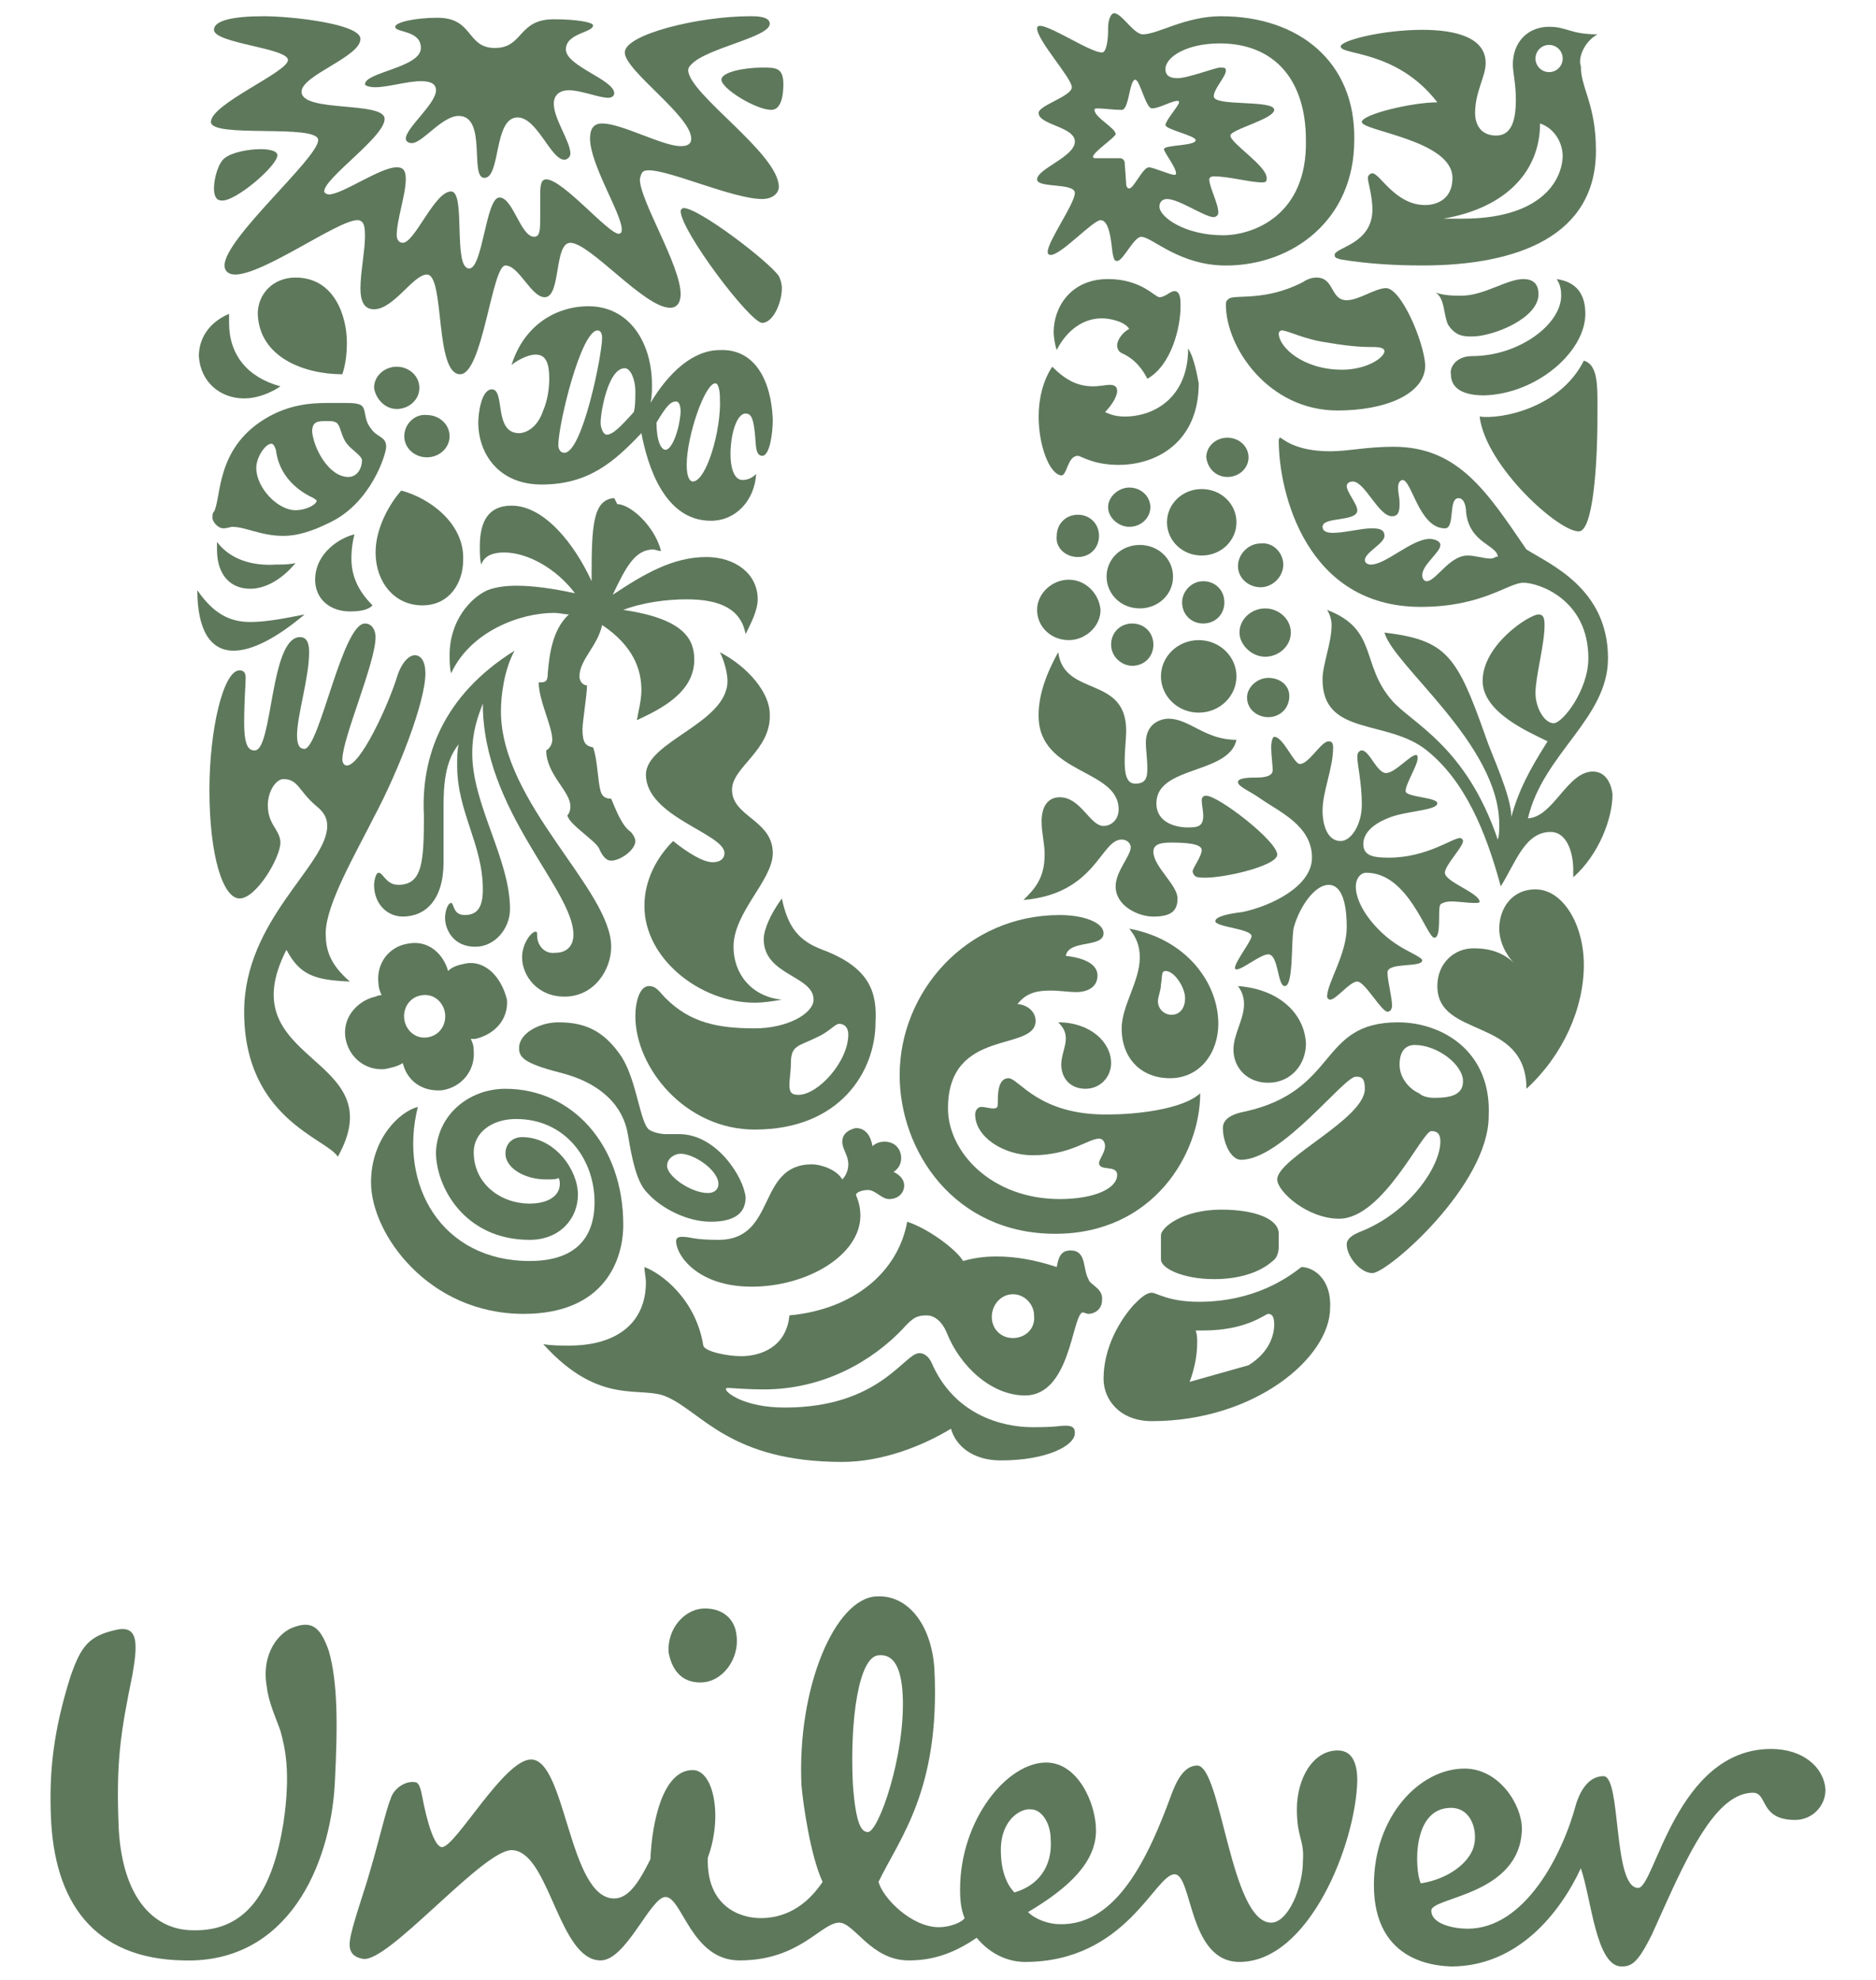
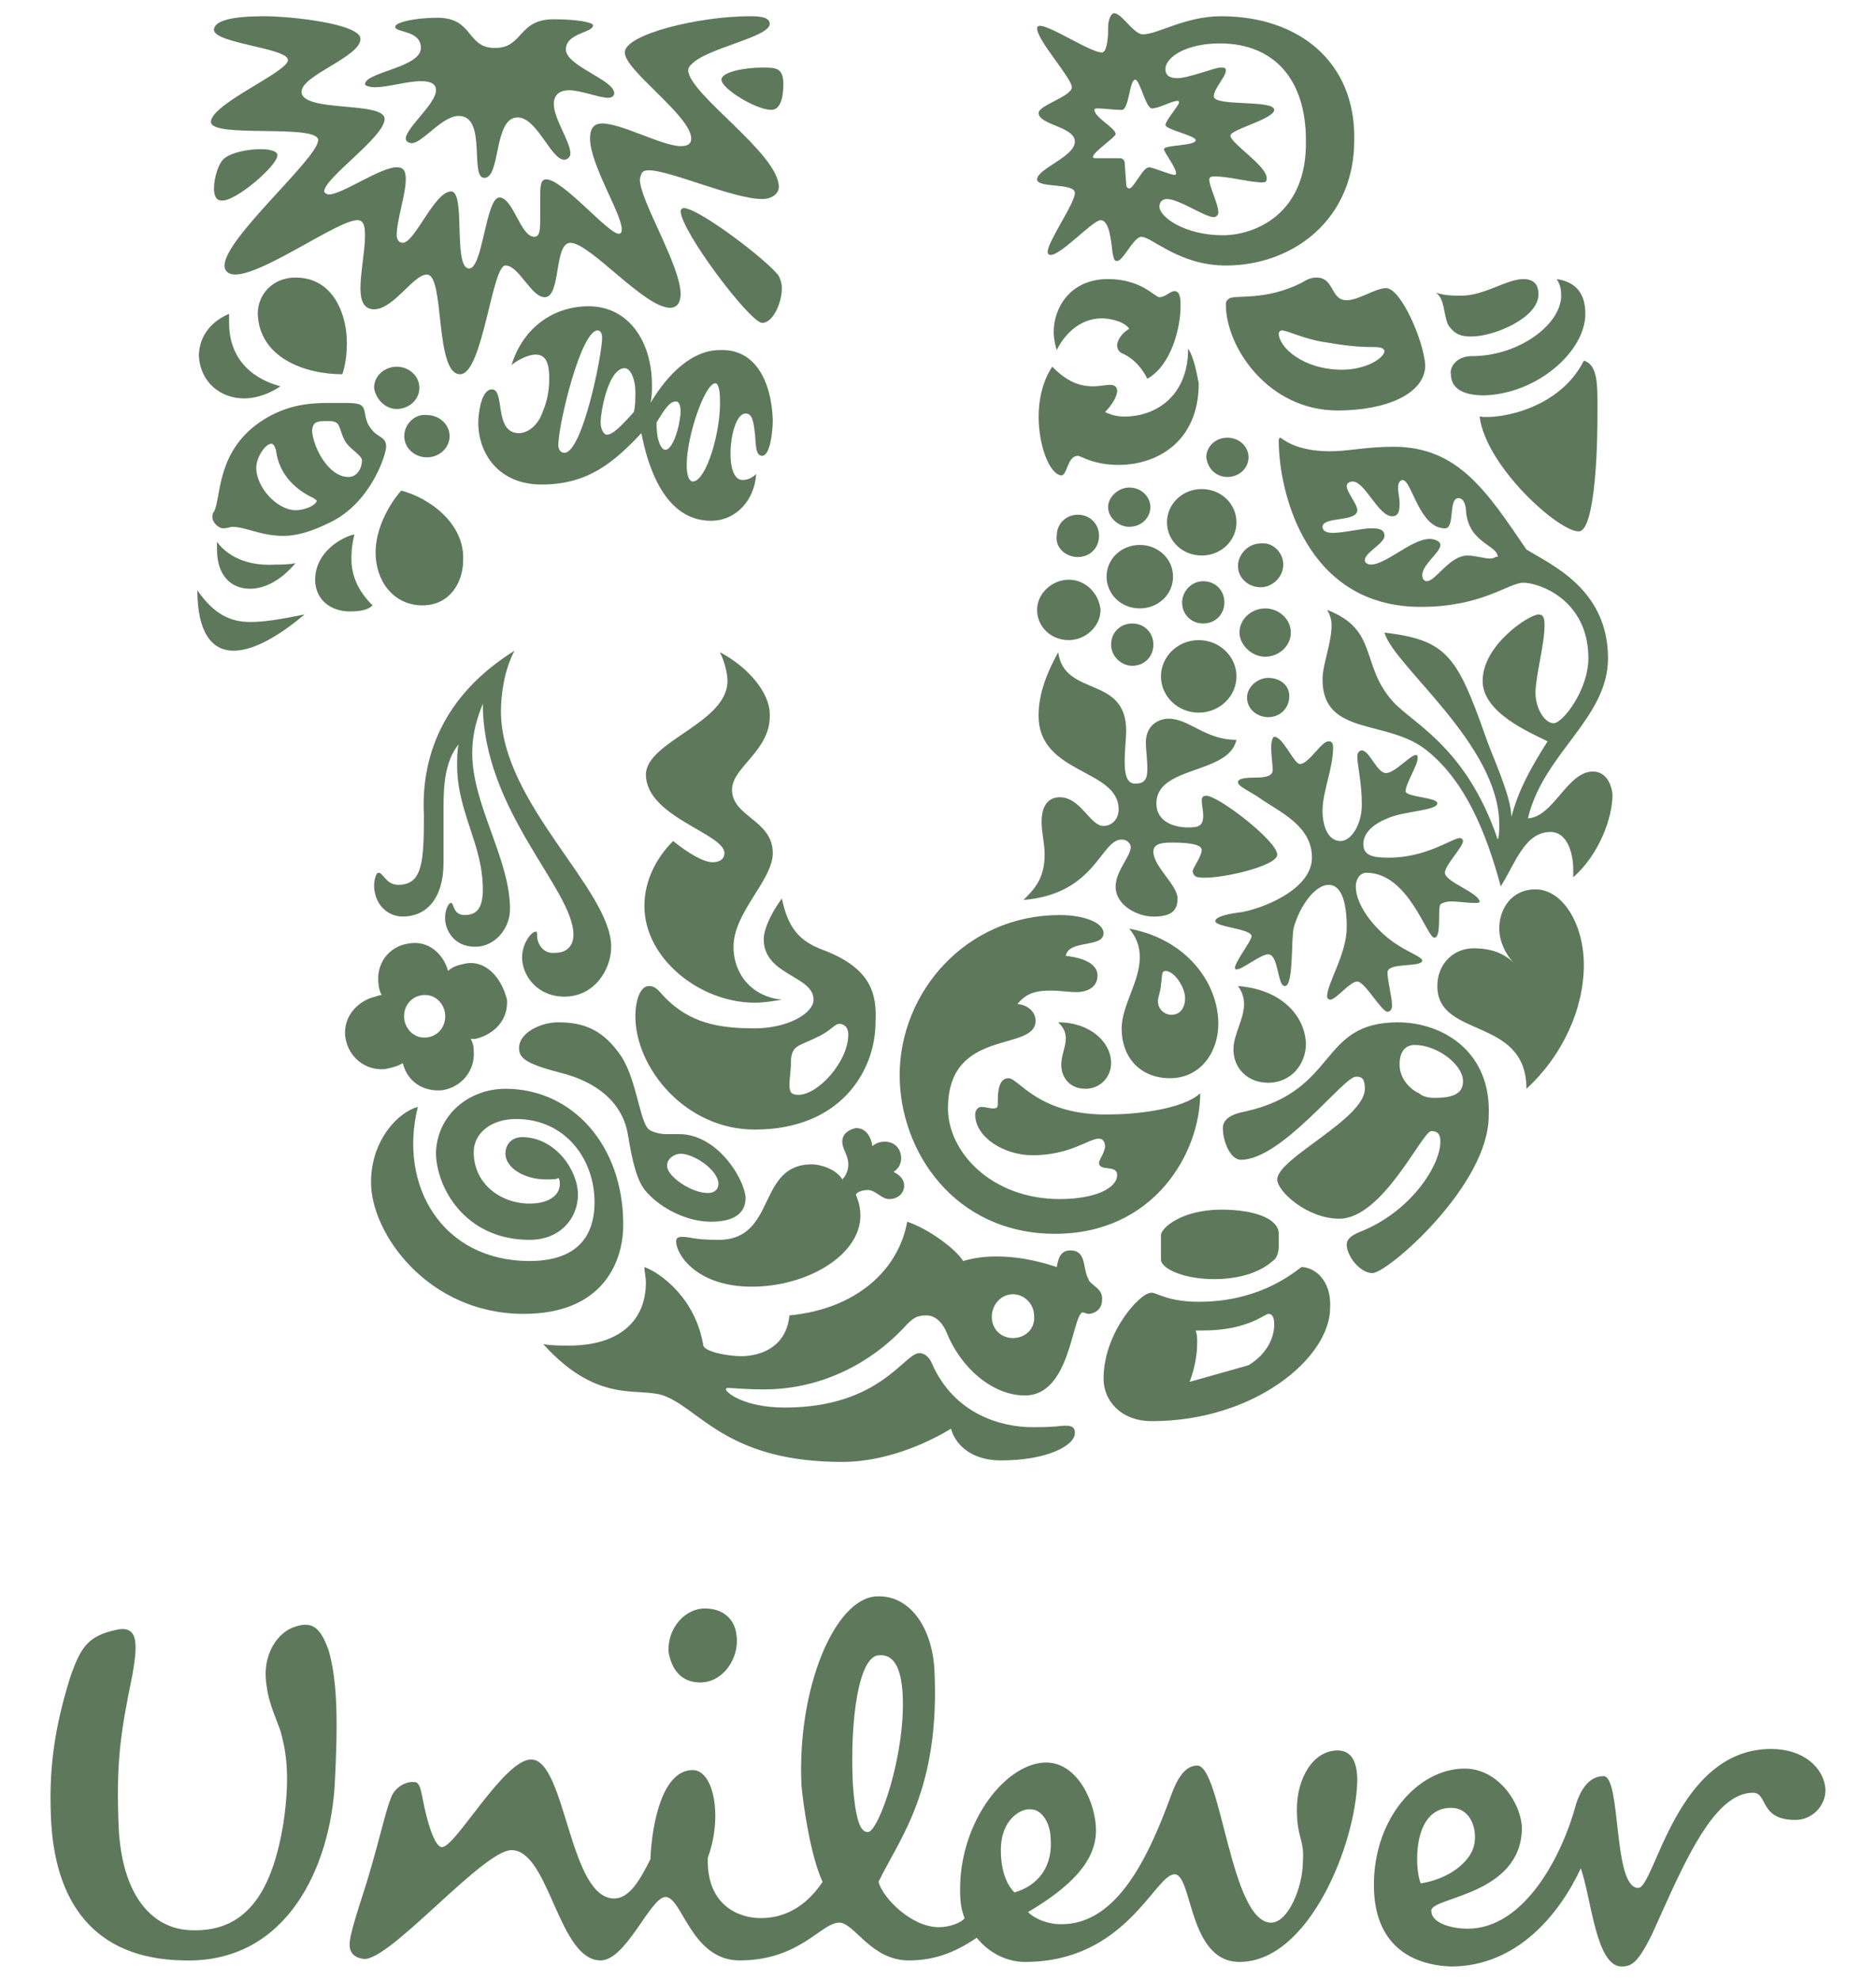
<svg xmlns="http://www.w3.org/2000/svg" id="Layer_1" data-name="Layer 1" width="142.176" height="150" viewBox="0 0 142.176 150">
  <g id="logo-sketch">
    <g id="text">
      <g id="Mask">
        <path id="path-1" d="M134.227,132.517c2.404,0,4.006,1.374,4.121,3.09,0,1.259-1.03,2.289-2.289,2.289-2.747,0-2.06-2.06-3.205-2.06-2.564,0-4.577,3.941-6.496,8.16l-.295.65-.44.979-.438.971c-1.03,2.06-1.488,2.404-2.289,2.404-1.946,0-2.289-5.151-3.09-7.44-1.602,3.434-4.807,7.44-9.844,7.44-2.976-.114-5.838-1.602-5.838-6.181,0-5.151,3.434-8.814,6.868-8.814,2.633,0,4.35,2.747,4.35,4.578-.114,5.036-6.868,5.151-6.868,6.181s1.717,1.374,2.747,1.374c4.35,0,7.211-5.609,8.241-9.5.229-.687.801-2.06,2.06-2.06,1.374,0,.687,8.47,2.633,8.47,1.259,0,2.862-10.531,10.073-10.531ZM66.465,120.957c2.289-.114,4.121,2.06,4.35,5.494.458,9.157-2.633,12.82-4.235,16.139.343,1.259,2.518,3.434,4.578,3.434.801,0,1.717-.343,1.946-.687-.229-.572-.343-1.145-.343-2.175,0-5.265,3.548-9.615,6.524-9.615,2.404,0,3.777,3.09,3.777,5.151,0,2.404-2.06,4.35-5.151,6.181.572.572,1.602.916,2.404.916,4.35.114,6.753-5.151,8.47-9.844.343-.916.916-2.175,1.946-2.175,1.831,0,2.518,11.904,5.609,11.904,1.259,0,2.404-2.633,2.404-4.693.114-1.602-.458-1.717-.458-3.892,0-2.404,1.259-4.464,3.09-4.464,1.145,0,1.488,1.03,1.488,2.289-.114,4.807-3.663,13.735-8.928,13.735-3.892,0-3.548-6.639-4.922-6.639-1.488,0-3.663,6.639-11.332,6.639-1.259,0-2.633-.572-3.663-1.831-1.831,1.259-3.434,1.717-5.151,1.717-2.862,0-4.121-2.862-5.265-2.862-1.374,0-2.976,2.862-7.555,2.862-3.663,0-4.35-4.807-5.609-4.807-1.145,0-2.976,4.807-4.922,4.807-1.564,0-2.527-1.988-3.437-4.025l-.271-.611c-.86-1.925-1.718-3.72-3.045-3.72-1.04,0-3.205,1.938-5.396,3.934l-.597.545c-2.185,1.992-4.293,3.872-5.224,3.762-.801-.114-1.145-.572-1.03-1.374.114-1.03,1.145-3.892,1.488-5.151.687-2.289,1.259-4.807,1.602-5.609.229-.801,1.145-1.374,1.831-1.259.343,0,.458.572.572,1.145.343,1.831.916,3.777,1.488,3.777,1.03,0,4.693-6.639,6.753-6.639,2.633,0,2.862,10.531,6.295,10.531,1.145,0,1.946-1.374,2.747-2.976.114-2.747.916-6.753,3.205-6.753,1.602,0,2.289,3.548,1.145,6.639-.114,3.663,2.404,4.578,4.006,4.578,1.145,0,3.09-.343,4.693-2.747-.916-1.946-1.488-5.952-1.602-7.326-.343-7.326,2.518-14.193,5.723-14.308ZM22.397,123.246c1.374-.458,1.946.229,2.518,1.831.687,2.404.687,5.609.458,10.073-.343,6.181-3.548,13.621-11.446,13.392-6.868-.114-9.844-4.464-10.073-10.988-.114-3.09.114-6.181,1.488-10.531.801-2.289,1.374-3.09,3.548-3.548,1.717-.343,1.488,1.374,1.145,3.434-.916,4.464-1.259,6.639-1.03,11.79.343,5.38,2.862,7.555,5.609,7.555,4.235.114,6.067-3.205,6.868-8.127.572-3.892.114-5.723-.229-6.982-.229-.687-.916-2.175-1.03-3.319-.458-2.518.916-4.235,2.175-4.578ZM78.14,137.096c-.687-.114-2.289.687-2.289,3.09,0,1.946.687,2.862,1.03,3.205,2.289-.687,2.862-2.518,2.747-4.006,0-1.259-.687-2.289-1.488-2.289ZM109.961,136.981c-2.976,0-2.747,4.693-2.289,5.723,2.175-.343,3.663-1.602,4.006-2.747s-.114-2.976-1.717-2.976ZM66.719,125.413l-.14.008c-1.488.114-2.175,4.807-1.946,9.729.229,3.205.687,3.663,1.145,3.663.801,0,2.862-5.838,2.633-10.416-.114-2.06-.687-3.09-1.831-2.976l.14-.008ZM53.417,121.872c1.374,0,2.289.801,2.404,2.06.229,1.717-1.03,3.548-2.747,3.548-1.488,0-2.175-1.03-2.404-2.289-.114-1.831,1.259-3.319,2.747-3.319Z" style="fill: #5e785c; fill-rule: evenodd;" />
      </g>
    </g>
    <path id="fish" d="M82.49,96.92c-.458-.801-.114-2.175-1.374-2.175-.801,0-.916.687-1.03,1.259-1.717-.572-3.205-.801-4.578-.801-.916,0-1.717.114-2.518.343-.458-.801-2.518-2.404-4.235-2.976-.687,3.777-4.006,6.639-8.928,7.097-.229,2.404-2.175,3.09-3.663,3.09-1.03,0-2.747-.343-2.862-.801-.572-3.548-3.205-5.494-4.464-5.952,0,.343.114.801.114,1.145,0,2.976-2.06,4.807-5.838,4.807-.572,0-1.374,0-1.946-.114,4.35,4.807,7.44,3.09,9.386,4.006,2.633,1.145,4.807,4.922,13.278,4.922,3.09,0,6.181-1.259,8.241-2.518.343,1.259,1.602,2.404,3.777,2.404,3.548,0,5.609-1.145,5.609-2.06,0-.229,0-.572-.687-.572-.572,0-.572.114-2.518.114-2.289,0-5.952-.916-7.669-4.922-.343-.687-.801-.687-.916-.687-1.145,0-2.976,4.121-10.187,4.121-3.09,0-4.464-1.145-4.464-1.374,0,0,0-.114.114-.114.343,0,1.374.114,2.747.114,4.578,0,8.241-2.175,10.531-4.578.801-.916,1.145-1.03,1.831-1.03.572,0,1.145.458,1.488,1.259,1.03,2.633,3.434,4.807,5.952,4.807,3.434,0,3.548-5.952,4.35-6.295.114,0,.343.114.458.114.458,0,1.03-.343,1.03-1.03.114-.916-.916-1.145-1.03-1.602h0ZM76.767,101.384c-.916,0-1.602-.687-1.602-1.602s.687-1.717,1.602-1.717,1.602.801,1.602,1.602c.114,1.03-.687,1.717-1.602,1.717Z" style="fill: #5e785c; fill-rule: evenodd;" />
    <path id="chilli_pepper" data-name="chilli pepper" d="M64.863,85.473c.801,0,1.145.687,1.259,1.374.229-.229.572-.343.916-.343.801,0,1.259.572,1.259,1.259,0,.458-.229.801-.572,1.03.458.229.801.572.801,1.03,0,.572-.458,1.03-1.145,1.03-.572,0-1.03-.687-1.602-.687-.343,0-.801.114-.916.343.229.572.343,1.03.343,1.602,0,2.976-4.006,5.38-8.241,5.38-4.121,0-5.723-2.404-5.723-3.434,0-.229.114-.343.458-.343.687,0,.801.229,2.747.229,4.464,0,2.862-5.723,7.097-5.723.572,0,1.831.343,2.289,1.145.343-.343.458-.801.458-1.145,0-.687-.458-1.145-.458-1.717s.458-.916,1.03-1.03Z" style="fill: #5e785c; fill-rule: evenodd;" />
    <path id="swirl" d="M38.307,82.497c5.036,0,8.928,4.235,8.928,10.302,0,2.747-1.488,6.753-7.555,6.753-7.211,0-11.561-6.067-11.561-9.958,0-3.319,2.175-5.38,3.548-5.723-1.488,5.952,1.831,11.675,8.47,11.675,3.319,0,4.922-1.602,4.922-4.464,0-3.205-2.175-6.295-5.952-6.295-1.831,0-3.205,1.03-3.205,2.518,0,2.404,2.06,3.892,4.235,3.892,1.374,0,2.289-.572,2.289-1.488,0-.114,0-.343-.114-.458-.114.114-.458.114-.916.114-1.717,0-3.09-.916-3.09-1.946,0-.801.572-1.259,1.259-1.259,2.518,0,4.235,2.518,4.235,4.35s-1.374,3.434-3.663,3.434c-4.922,0-7.097-4.006-7.097-6.639.114-2.862,2.518-4.807,5.265-4.807Z" style="fill: #5e785c; fill-rule: evenodd;" />
    <g id="packaging">
      <path d="M98.629,96.004c-1.03.801-3.548,2.633-7.783,2.633-2.289,0-3.205-.687-3.548-.687-.458,0-.916.458-1.374.916-1.03,1.145-2.289,3.205-2.289,5.609,0,1.602,1.259,3.205,3.663,3.205,7.783,0,13.507-4.807,13.507-8.585.114-2.175-1.259-3.09-2.175-3.09ZM94.623,103.444l-4.464,1.259c.343-.916.572-1.946.572-2.976,0-.343,0-.572-.114-.916h.572c3.319,0,4.693-1.259,4.922-1.259s.458.114.458.801c0,.916-.458,2.175-1.946,3.09h0Z" style="fill: #5e785c; fill-rule: evenodd;" />
      <path d="M91.99,96.92c1.831,0,3.434-.458,4.464-1.374.343-.229.458-.687.458-1.145v-.916c0-1.145-1.831-1.831-4.35-1.831-2.976,0-4.578,1.374-4.578,1.946v1.831c0,.687,1.717,1.488,4.006,1.488h0Z" style="fill: #5e785c; fill-rule: evenodd;" />
    </g>
    <path id="clothes" d="M105.955,77.461c-6.067,0-4.464,5.151-11.561,6.753-1.259.229-1.717.687-1.717,1.259,0,1.03.572,2.404,1.374,2.404,3.09,0,7.783-6.295,8.699-6.295.343,0,.687,0,.687.916,0,2.289-6.639,5.265-6.639,6.868,0,.916,2.289,2.976,4.693,2.976,3.319,0,6.295-6.639,6.982-6.639.572,0,.687.343.687.801,0,1.831-2.289,5.38-6.181,6.868-.801.343-.916.687-.916.916,0,.916,1.03,2.175,1.946,2.175,1.145,0,8.814-6.639,8.814-11.904.229-4.922-3.548-7.097-6.868-7.097h0ZM108.702,83.184c-.458,0-.916-.114-1.145-.343-.572-.229-1.488-1.03-1.488-2.175s.572-1.488,1.145-1.488c1.717,0,3.663,1.488,3.663,2.747,0,1.03-.916,1.259-2.175,1.259Z" style="fill: #5e785c; fill-rule: evenodd;" />
    <path id="spoon" d="M51.471,85.931h-1.03c-.343,0-.916-.114-1.259-.343-.687-.572-.916-3.663-2.06-5.494-1.374-2.06-2.862-2.633-4.807-2.633-1.374,0-2.976.801-2.976,1.946,0,.687.343,1.145,2.976,1.831,3.319.801,4.922,2.633,5.265,4.693.343,2.06.687,3.663,1.488,4.464,1.03,1.145,2.976,2.175,4.807,2.175,1.488,0,2.633-.458,2.633-1.831-.114-1.488-2.175-4.807-5.036-4.807ZM53.645,90.395c-1.259,0-3.09-1.259-3.09-2.06,0-.572.572-.916,1.03-.916,1.03,0,2.862,1.259,2.862,2.289,0,.343-.229.687-.801.687Z" style="fill: #5e785c; fill-rule: evenodd;" />
    <g id="wave">
      <path d="M76.423,81.696c-.801,0-.801,1.259-.801,1.717s0,.572-.343.572-.572-.114-.916-.114c-.229,0-.458.229-.458.572,0,1.717,2.175,3.09,4.35,3.09,2.862,0,4.235-1.259,5.036-1.259.343,0,.458.343.458.572,0,.458-.458,1.03-.458,1.259,0,.687,1.374.114,1.374.916,0,1.03-1.717,1.831-4.35,1.831-5.151,0-8.47-3.548-8.47-6.868,0-6.181,6.639-4.235,6.639-6.639,0-.801-.801-1.259-1.374-1.259.687-.916,1.602-1.03,2.518-1.03.687,0,1.374.114,1.946.114.801,0,1.602-.343,1.602-1.259,0-.572-.458-1.259-2.404-1.488.229-1.259,2.862-.572,2.862-1.717,0-.801-1.488-1.374-3.319-1.374-7.097,0-12.133,5.838-12.133,12.133,0,5.723,4.121,12.019,11.79,12.019,7.44,0,10.988-6.067,10.988-10.645-1.374,1.259-5.036,1.602-6.868,1.602-5.38.114-6.868-2.747-7.669-2.747Z" style="fill: #5e785c; fill-rule: evenodd;" />
      <path d="M82.261,82.497c1.145,0,1.946-.916,1.946-1.946,0-1.602-1.602-3.09-4.006-3.09.458.458.572.801.572,1.259,0,.572-.343,1.259-.343,1.946,0,1.03.687,1.831,1.831,1.831ZM93.822,74.714c.343.458.458.916.458,1.374,0,1.145-.801,2.289-.801,3.434,0,1.374,1.03,2.518,2.633,2.518,1.717,0,2.862-1.374,2.862-2.976-.114-2.289-2.06-4.121-5.151-4.35ZM85.58,70.364c.572.687.801,1.374.801,2.175,0,1.831-1.374,3.663-1.374,5.38,0,2.289,1.488,3.777,3.663,3.777,2.289,0,3.663-1.946,3.663-4.121,0-3.09-2.404-6.41-6.753-7.211ZM88.785,76.889c-.572,0-1.03-.458-1.03-1.03,0-.343.229-.801.229-1.259.114-.572,0-1.03.343-1.03.687,0,1.488,1.259,1.488,2.06,0,.687-.343,1.259-1.03,1.259Z" style="fill: #5e785c; fill-rule: evenodd;" />
    </g>
    <g id="bowl">
      <path d="M62.345,71.967c-1.831-.687-2.633-1.717-3.09-3.892-.916,1.259-1.374,2.404-1.374,3.09,0,2.747,3.777,2.747,3.777,4.578,0,1.03-1.946,2.175-4.464,2.175-2.862,0-4.922-.458-6.753-2.289-.458-.458-.687-.916-1.259-.916-.687,0-1.03,1.145-1.03,2.289,0,3.892,3.777,8.585,9.043,8.585,6.524,0,9.157-4.464,9.157-8.127.114-2.175-.343-4.121-4.006-5.494ZM60.513,82.955c-.572,0-.687-.229-.687-.801,0-.343.114-1.03.114-1.602,0-1.374.572-1.259,1.946-1.946,1.03-.458,1.374-1.03,1.717-1.03s.687.229.687.801c0,2.06-2.289,4.578-3.777,4.578Z" style="fill: #5e785c; fill-rule: evenodd;" />
      <path d="M53.989,65.328c-.687,0-1.831-.687-2.976-1.602-1.259,1.259-2.175,2.976-2.175,4.922,0,4.006,4.235,7.326,8.356,7.326.687,0,1.374-.114,2.06-.229-2.289-.229-3.663-1.946-3.663-4.006,0-2.633,2.976-5.036,2.976-7.097,0-2.518-3.09-2.747-3.09-4.807,0-1.717,2.976-2.976,2.862-5.723,0-1.602-1.602-3.548-3.777-4.693.343.687.572,1.602.572,2.175,0,3.205-6.181,4.578-6.181,7.097,0,3.205,5.952,4.464,5.952,5.952,0,.343-.229.687-.916.687Z" style="fill: #5e785c; fill-rule: evenodd;" />
    </g>
    <path id="heart" d="M116.371,67.388c2.06,0,3.663,2.633,3.663,5.723,0,3.319-1.602,6.868-4.35,9.386,0-5.494-6.753-3.777-6.753-7.783,0-1.717,1.259-2.862,2.747-2.862,1.259,0,2.289.343,3.09,1.145-.687-.687-1.145-1.717-1.145-2.633,0-1.488.916-2.976,2.747-2.976h0Z" style="fill: #5e785c; fill-rule: evenodd;" />
    <path id="flower" d="M35.331,72.997c-.572.114-1.03.229-1.374.572-.343-1.259-1.488-2.404-3.09-2.06-1.374.229-2.404,1.488-2.175,3.09,0,.229.114.572.229.801,0,0-.229,0-.458.114-1.145.229-2.518,1.374-2.289,3.09.229,1.488,1.488,2.518,2.976,2.404.572-.114,1.03-.229,1.374-.458.343,1.374,1.488,2.175,2.976,2.06,1.488-.229,2.518-1.488,2.404-2.976,0-.458-.114-.687-.229-.916h.343c1.488-.343,2.518-1.488,2.404-2.976-.458-1.831-1.717-2.976-3.09-2.747h0ZM32.355,78.606c-.916.114-1.602-.572-1.717-1.374-.114-.916.458-1.717,1.374-1.831.916-.114,1.602.572,1.717,1.374.114.916-.458,1.717-1.374,1.831Z" style="fill: #5e785c; fill-rule: evenodd;" />
    <g id="transformation">
      <path d="M109.503,66.129c0-.572,1.374-1.946,1.374-2.404,0-.114-.114-.229-.229-.229-.572,0-2.518,1.488-5.38,1.488-1.145,0-1.946-.114-1.946-1.03,0-.801.687-1.488,1.831-1.946,1.259-.572,3.777-.572,3.777-1.145,0-.458-2.404-.458-2.404-.916,0-.572.916-1.946.916-2.518,0,0,0-.229-.114-.229-.458,0-1.602,1.374-2.289,1.374s-1.259-1.717-1.831-1.717c-.114,0-.343.114-.343.458,0,.687.343,1.946.343,3.663,0,1.488-.801,2.747-1.602,2.747-1.03,0-1.374-1.259-1.374-2.289,0-1.488.801-3.205.801-4.807,0-.343-.114-.458-.343-.458-.572,0-1.488,1.717-2.175,1.717-.458,0-1.259-2.06-1.946-2.06-.114,0-.229.343-.229.801,0,.572.114,1.374.114,1.717,0,.458-.572.572-1.259.572-.458,0-1.374,0-1.374.343s.916.687,1.717,1.259c1.488,1.03,3.892,2.06,3.892,4.464,0,2.175-3.09,3.663-5.265,4.121-1.03.114-2.06.343-2.06.687,0,.458,2.747.572,2.747,1.145,0,.343-1.259,1.946-1.259,2.404,0,.114.114.114.114.114.458,0,1.831-1.145,2.404-1.145.801,0,.687,2.404,1.259,2.404.687,0,.458-3.548.687-4.464.458-1.602,1.602-3.205,2.633-3.205,1.259,0,1.374,2.175,1.374,3.205,0,2.06-1.488,4.235-1.488,5.265,0,.114.114.229.229.229.458,0,1.488-1.374,2.06-1.374s1.831,2.289,2.289,2.289c.229,0,.343-.229.343-.458,0-.687-.343-1.831-.343-2.518,0-.801,2.633-.343,2.633-.916,0-.229-1.145-.687-1.831-1.145-1.488-.916-3.205-2.862-3.205-4.464,0-.572.343-1.03.801-1.03,3.205,0,4.578,4.922,5.151,4.922s.229-2.175.458-2.518c.114-.114.458-.229.801-.229.572,0,1.259.114,1.717.114.343,0,.458,0,.458-.114-.114-.687-2.633-1.488-2.633-2.175h0Z" style="fill: #5e785c; fill-rule: evenodd;" />
      <path d="M96.798,64.756c0-1.03-4.464-4.464-5.38-4.464-.229,0-.343.114-.343.343,0,.343.114.801.114,1.145,0,.801-.343.916-1.145.916-.916,0-2.404-.343-2.404-1.831,0-2.862,5.494-2.175,6.067-4.807-2.404,0-3.548-1.602-5.151-1.602-.572,0-1.717.343-1.717,1.831,0,.458.114,1.259.114,1.946s-.114,1.145-.916,1.145c-.687,0-.801-.801-.801-1.717,0-.801.114-1.717.114-2.289,0-4.235-4.693-2.518-5.151-5.952-1.145,2.06-1.488,3.548-1.488,4.807,0,4.464,6.067,4.006,6.067,7.097,0,.801-.572,1.259-1.145,1.259-1.03,0-1.717-2.175-3.319-2.175-.801,0-1.374.572-1.374,1.831,0,.916.229,1.602.229,2.518,0,1.831-.801,2.633-1.602,3.434,5.494-.458,5.838-4.578,7.44-4.578.458,0,.687.343.687.572,0,.687-1.145,1.831-1.145,2.976,0,1.488,1.717,2.289,2.862,2.289,1.374,0,1.831-.458,1.831-1.374,0-1.03-1.831-2.404-1.831-3.548,0-.572.572-.687,1.374-.687,1.717,0,2.289.229,2.289.572,0,.458-.687,1.374-.687,1.602,0,.114.114.458.458.458,1.259.229,5.952-.801,5.952-1.717Z" style="fill: #5e785c; fill-rule: evenodd;" />
    </g>
    <path id="hair" d="M38.994,49.303c-.801,1.488-1.03,3.434-1.03,4.578,0,6.982,8.356,13.507,8.356,17.856,0,1.717-1.259,3.777-3.548,3.777-2.06,0-3.205-1.602-3.205-2.976,0-1.03.687-1.946,1.03-1.946.114,0,.114.114.114.343,0,.572.458,1.374,1.374,1.259.916,0,1.374-.572,1.374-1.374,0-3.434-6.868-9.386-6.868-17.513-.343.916-.801,2.06-.801,3.777,0,3.892,2.862,8.012,2.862,11.79,0,1.488-1.145,2.862-2.633,2.862-1.717,0-2.289-1.374-2.289-2.175,0-.572.229-1.145.458-1.145s.114.916,1.03.916c1.03,0,1.374-.687,1.374-1.946,0-3.434-1.946-5.838-1.946-9.386,0-.572,0-1.145.114-1.602-1.03,1.259-1.145,3.09-1.145,4.693v4.235c0,2.862-1.374,4.121-3.09,4.121-1.145,0-2.175-.916-2.175-2.404,0-.229.114-.916.343-.916.343,0,.572.916,1.488.916,1.831,0,1.946-1.717,1.946-5.265-.229-4.35,1.374-9.043,6.868-12.476h0Z" style="fill: #5e785c; fill-rule: evenodd;" />
-     <path id="hand" d="M27.662,47.243c.572,0,.801.572.801,1.03,0,1.946-2.518,7.669-2.518,9.271,0,.229.114.458.343.458,1.03,0,3.09-4.464,3.777-6.639.343-1.145.916-1.717,1.374-1.717s.801.458.801,1.374c0,2.175-2.06,7.44-3.892,10.874-1.374,2.747-3.663,6.639-3.663,8.814,0,1.145.229,2.289,1.831,3.663-2.633-.114-3.777-.458-4.807-2.404-4.464,8.699,8.241,7.898,3.892,15.681-.801-1.374-7.097-2.862-7.097-10.988,0-6.982,6.295-11.103,6.295-14.079,0-.572-.229-1.03-.801-1.488-1.374-1.145-1.374-2.06-2.518-2.06-.801,0-1.717,1.831-.801,3.434.343.572.572.916.572,1.374,0,1.145-1.831,4.235-3.09,4.235s-2.289-3.205-2.289-8.241c0-4.464,1.03-9.043,2.289-9.043.343,0,.458.229.458.572,0,.572-.114,1.602-.114,3.434,0,1.946.458,2.06.801,2.06,1.374,0,1.145-8.585,3.434-8.585.572,0,.687.572.687,1.145,0,1.946-.916,4.807-.916,6.295,0,.801.229,1.03.572,1.03,1.145-.114,2.862-9.5,4.578-9.5h0Z" style="fill: #5e785c; fill-rule: evenodd;" />
    <path id="plant" d="M120.72,58.46c-1.946,0-2.976,3.434-4.922,3.548,1.145-4.922,6.067-7.555,6.067-12.133,0-5.265-4.35-7.097-6.181-8.241-2.976-4.35-5.151-7.783-10.073-7.783-2.06,0-3.434.343-4.807.343-2.747,0-3.663-1.03-3.777-1.03,0,0-.114,0-.114.229,0,3.892,2.06,12.591,10.759,12.591,4.693,0,6.639-1.831,7.783-1.831s4.922,1.259,4.922,5.723c0,2.404-1.946,4.922-2.633,4.922s-1.374-1.145-1.374-2.289c0-1.259.687-3.663.687-5.151,0-.572-.114-.801-.458-.801-.687,0-4.235,2.289-4.235,5.036,0,2.404,3.548,3.892,4.922,4.578-1.374,2.175-2.175,3.663-2.747,5.723,0-1.602-1.488-4.693-1.946-6.067-2.175-6.181-2.976-7.326-7.669-7.898.687,2.518,8.699,8.47,8.699,14.537,0,.343,0,.916-.114,1.145-2.404-7.097-6.524-8.814-8.012-10.531-2.404-2.747-1.03-5.38-4.922-6.868.229.343.343.801.343,1.145,0,1.374-.687,2.976-.687,4.121,0,4.35,4.922,2.976,7.898,5.38,2.862,2.289,4.464,6.067,5.609,10.302,1.145-1.831,1.831-4.121,3.777-4.121,1.259,0,1.717,1.602,1.717,2.862v.572c1.946-1.717,2.976-4.464,2.976-6.295-.114-.916-.572-1.717-1.488-1.717h0ZM112.937,42.321c-.458,0-1.145-.229-1.717-.229-1.374,0-2.404,1.946-3.09,1.946-.229,0-.343-.229-.343-.458,0-.801,1.374-1.717,1.374-2.289,0-.343-.572-.458-.801-.458-1.374,0-3.319,1.946-4.464,1.946-.229,0-.458-.114-.458-.343,0-.572,1.488-1.259,1.488-1.831s-.572-.572-1.03-.572c-.687,0-2.06.343-2.862.343-.458,0-.801-.114-.801-.458,0-.801,2.633-.343,2.633-1.259,0-.458-.801-1.374-.801-1.831,0-.229.229-.343.458-.343.916,0,1.946,2.633,2.976,2.633.458,0,.572-.343.572-.916s-.114-.801-.114-1.259.229-.572.343-.572c.687,0,1.259,3.663,3.205,3.663.801,0,.229-2.289,1.03-2.289.458,0,.572.687.572,1.03.229,2.404,2.404,2.518,2.404,3.434-.114-.114-.229.114-.572.114h0Z" style="fill: #5e785c; fill-rule: evenodd;" />
    <path id="particles" d="M85.58,36.941c.916,0,1.602.687,1.602,1.488s-.687,1.488-1.602,1.488c-.801,0-1.602-.687-1.602-1.488s.801-1.488,1.602-1.488ZM96.111,51.363c-.801,0-1.602.687-1.602,1.488,0,.916.801,1.488,1.602,1.488.916,0,1.602-.687,1.602-1.602,0-.801-.687-1.374-1.602-1.374ZM90.846,48.502c-1.602,0-2.862,1.259-2.862,2.747s1.259,2.747,2.862,2.747,2.862-1.259,2.862-2.747-1.259-2.747-2.862-2.747ZM85.809,47.243c-.916,0-1.602.687-1.602,1.602s.801,1.602,1.602,1.602c.916,0,1.602-.687,1.602-1.602s-.687-1.602-1.602-1.602ZM95.882,49.761c1.03,0,1.946-.801,1.946-1.831s-.916-1.831-1.946-1.831-1.946.801-1.946,1.831c0,.916.916,1.831,1.946,1.831ZM81.002,43.923c-1.259,0-2.404,1.03-2.404,2.289s1.03,2.289,2.404,2.289c1.259,0,2.404-1.03,2.404-2.289-.114-1.259-1.145-2.289-2.404-2.289ZM89.587,45.64c0,.916.687,1.602,1.602,1.602s1.602-.687,1.602-1.602-.687-1.602-1.602-1.602-1.602.801-1.602,1.602ZM86.382,46.098c1.374,0,2.518-1.03,2.518-2.404s-1.145-2.404-2.518-2.404-2.518,1.03-2.518,2.404c0,1.259,1.03,2.404,2.518,2.404ZM95.539,44.496c.916,0,1.717-.801,1.717-1.717s-.801-1.717-1.717-1.602c-.916,0-1.717.801-1.717,1.717s.801,1.602,1.717,1.602ZM81.689,42.206c.916,0,1.602-.687,1.602-1.602s-.687-1.602-1.602-1.602-1.602.687-1.602,1.602c-.114.916.687,1.602,1.602,1.602ZM91.075,42.092c1.488,0,2.633-1.145,2.633-2.518s-1.145-2.518-2.633-2.518-2.633,1.145-2.633,2.518,1.145,2.518,2.633,2.518ZM93.021,36.14c.916,0,1.602-.687,1.602-1.488s-.687-1.488-1.602-1.488-1.602.687-1.602,1.488c.114.916.801,1.488,1.602,1.488Z" style="fill: #5e785c; fill-rule: evenodd;" />
-     <path id="tree" d="M46.778,38.2c1.03,0,2.862,1.717,3.319,3.548-.229,0-.458-.114-.572-.114-1.374,0-2.06,1.259-3.09,3.434,2.404-1.602,4.578-2.862,7.097-2.862,2.175,0,3.892,1.259,3.892,3.205,0,.801-.458,1.717-.916,2.633-.343-1.831-1.831-2.633-4.464-2.633-1.488,0-3.319.229-4.807.801,4.693.687,5.38,2.289,5.38,3.777,0,2.518-2.633,3.777-4.35,4.578.114-.687.343-1.488.343-2.289,0-1.488-.572-3.319-2.976-4.922-.343,1.602-1.717,2.633-1.717,3.892,0,.458.343.687.572.687,0,.687-.343,2.747-.343,3.319,0,1.03.229,1.259.801,1.374.343.916.343,2.518.572,3.319.114.458.458.572.801.572.343.801.801,2.06,1.488,2.518.114.114.343.458.343.687,0,.687-1.145,1.488-1.831,1.488-.229,0-.572-.114-.916-.916-.229-.572-2.289-1.831-2.404-2.518.114-.114.229-.343.229-.687,0-1.145-1.831-2.404-1.831-4.235.229-.114.458-.458.458-.801,0-1.03-1.03-2.976-1.03-4.35.458,0,.687,0,.687-.687.114-1.374.343-3.319,1.602-4.464-.343,0-.687-.114-1.145-.114-2.518,0-6.295,1.374-7.783,4.578-.114-.458-.114-.916-.114-1.374,0-2.633,1.602-4.35,2.862-4.922.572-.229,1.374-.343,2.175-.343,1.374,0,2.862.229,4.464.572-1.374-1.831-3.548-3.09-5.38-3.09-.801,0-1.488.229-1.717.916-.114-.343-.114-.916-.114-1.374,0-1.946.687-3.09,2.404-3.09,2.518,0,4.807,2.976,6.067,5.723v-.343c0-3.892.114-5.838,1.717-5.952l.229.458h0Z" style="fill: #5e785c; fill-rule: evenodd;" />
    <path id="bee" d="M14.957,44.725c0,3.09,1.03,4.578,2.747,4.578,1.374,0,3.205-.916,5.38-2.747-1.717.343-2.976.572-4.121.572-1.488,0-2.747-.572-4.006-2.404ZM26.861,40.49c-1.03.229-2.976,1.374-2.976,3.434,0,1.488,1.145,2.404,2.633,2.404.801,0,1.374-.114,1.717-.458-1.145-1.145-1.602-2.289-1.602-3.548,0-.801.114-1.374.229-1.831ZM30.41,37.17c-.916,1.03-1.946,2.862-1.946,4.693,0,2.175,1.374,4.006,3.548,4.006,2.06,0,3.09-1.717,3.09-3.434.114-2.747-2.518-4.693-4.693-5.265ZM16.445,41.062v.572c0,1.946,1.03,2.976,2.518,2.976,1.03,0,2.289-.572,3.434-1.946-.458.114-1.03.114-1.488.114-1.717.114-3.434-.343-4.464-1.717ZM24.915,30.531c-1.374,0-3.09.114-4.922,1.259-3.663,2.289-3.205,5.952-3.777,6.982-.114.114-.114.229-.114.458,0,.343.458.801.801.801s.572-.114.687-.114c1.03,0,2.175.687,3.892.687,1.03,0,2.175-.343,3.548-1.03,3.09-1.488,4.235-5.151,4.235-5.723,0-.801-.687-.687-1.145-1.374-.572-.687-.343-1.374-.687-1.717-.229-.229-.801-.229-1.602-.229,0,0-.916,0-.916,0ZM22.397,38.658c-1.374,0-2.976-1.717-2.976-3.205,0-.801.687-1.831,1.145-1.831.114,0,.229.114.343.458.229,1.946,1.602,3.09,2.862,3.663.114.114.229.114.229.229-.114.343-.916.687-1.602.687ZM27.434,34.881c0,.572-.343,1.259-1.03,1.259-1.488,0-2.633-2.175-2.747-3.434,0-.801.458-.801,1.145-.801.343,0,.458,0,.687.114.343.229.343,1.03.801,1.602.343.458,1.145.916,1.145,1.259ZM30.638,33.05c0,.916.801,1.602,1.717,1.602s1.717-.687,1.717-1.602-.801-1.602-1.717-1.602c-.916-.114-1.717.687-1.717,1.602ZM30.066,30.989c.916,0,1.717-.687,1.717-1.602s-.801-1.602-1.717-1.602-1.717.687-1.717,1.602c.114.801.801,1.602,1.717,1.602ZM18.505,30.188c1.488,0,2.747-.916,2.747-.916-2.518-.687-3.892-2.404-3.892-4.807v-.687c-1.602.687-2.289,1.946-2.289,3.205.114,1.946,1.602,3.205,3.434,3.205ZM25.946,28.357c.229-.687.343-1.488.343-2.404,0-1.946-.916-4.922-3.892-4.922-1.717,0-2.862,1.259-2.862,2.747.114,3.319,3.548,4.578,6.41,4.578Z" style="fill: #5e785c; fill-rule: evenodd;" />
    <g id="ice_cream" data-name="ice cream">
      <path d="M120.034,27.326c-1.831,3.663-6.41,4.464-7.898,4.235.458,3.777,6.067,8.814,7.555,8.699,1.03-.114,1.374-4.922,1.374-8.699,0-2.175.114-3.892-1.03-4.235h0ZM120.148,23.778c0-1.374-.572-2.404-2.175-2.633.229.343.343.687.343,1.259,0,2.175-3.205,4.578-6.753,4.578-1.259,0-1.717.916-1.602,1.374,0,1.145,1.03,1.602,2.518,1.602,4.006-.114,7.669-3.319,7.669-6.181h0Z" style="fill: #5e785c; fill-rule: evenodd;" />
      <path d="M111.563,25.495c1.602,0,5.036-1.374,5.036-3.205,0-.572-.229-1.145-1.145-1.145-1.259,0-2.976,1.259-4.693,1.259-.572,0-1.259,0-1.946-.229.687.458.572,1.602.916,2.404.572.916,1.259.916,1.831.916Z" style="fill: #5e785c; fill-rule: evenodd;" />
    </g>
    <g id="cycle">
      <path d="M90.045,26.411c0,3.663-2.518,5.151-4.807,5.151-.572,0-1.03-.114-1.488-.343.458-.458.916-1.145.916-1.602,0-.343-.229-.458-.572-.458-.229,0-.801.114-1.259.114-1.145,0-2.06-.458-3.09-1.488-.687,1.03-1.03,2.404-1.03,3.777,0,2.175.801,4.35,1.717,4.464.458,0,.458-1.488,1.259-1.488.229,0,1.145.687,3.09.687,2.862,0,6.067-1.717,6.067-6.181-.114-.572-.343-1.946-.801-2.633h0Z" style="fill: #5e785c; fill-rule: evenodd;" />
      <path d="M83.52,24.121c.572,0,1.717.229,2.06.801-.458.229-.916.801-.916,1.259,0,.229.114.458.343.572,1.03.458,1.602,1.259,1.946,1.946,1.831-1.03,2.518-3.892,2.518-5.494,0-.458,0-1.145-.458-1.145-.343,0-.687.458-1.145.458-.343,0-1.374-1.374-3.892-1.374-2.862,0-4.121,2.175-4.121,4.006,0,.458.114,1.03.229,1.374.572-1.145,1.717-2.404,3.434-2.404h0Z" style="fill: #5e785c; fill-rule: evenodd;" />
    </g>
    <path id="DNA" d="M54.561,26.525c-2.06,0-3.892,1.717-5.265,4.006.114-.458.114-.916.114-1.374,0-3.205-1.717-5.952-4.807-5.952-2.518,0-4.922,1.488-5.838,4.464.229-.229,1.145-.801,1.831-.801.801,0,1.03.687,1.03,1.831,0,.687-.114,1.602-.458,2.404-.458,1.374-1.374,1.717-1.831,1.717-1.946,0-1.03-3.319-2.06-3.319-.801,0-1.03,1.831-1.03,2.518,0,2.289,1.488,4.693,4.807,4.693,3.548,0,5.494-1.717,7.555-3.892.458,2.404,1.717,6.639,5.265,6.639,1.946,0,3.319-1.602,3.434-3.548-.229.229-.572.458-1.03.458-.687,0-.916-1.03-.916-1.946,0-1.488.458-3.09,1.145-3.09.343,0,.572.229.687,1.374.114.801,0,1.831.572,1.831s.801-1.717.801-2.747c-.114-2.976-1.374-5.38-4.006-5.265h0ZM42.771,34.309c-.343,0-.458-.343-.458-.572,0-1.602,1.717-8.699,2.976-8.699.229,0,.343.229.343.572,0,1.259-1.488,8.699-2.862,8.699ZM48.037,31.218c-1.03,1.145-1.602,1.717-2.06,1.717-.229,0-.458-.458-.458-.916,0-.801.572-4.121,1.831-4.121.458,0,.801.916.801,1.717,0,.687,0,1.145-.114,1.602ZM50.44,34.08c-.343,0-.687-.687-.687-2.06.687-1.145,1.03-1.602,1.488-1.602.114,0,.343.114.343.801-.114,1.488-.687,2.862-1.145,2.862ZM52.501,36.483c-.229,0-.458-.343-.458-1.259,0-2.175,1.374-6.181,2.175-6.181.229,0,.343.572.343,1.145.114,2.404-1.03,6.295-2.06,6.295Z" style="fill: #5e785c; fill-rule: evenodd;" />
-     <path id="lips" d="M105.039,21.832c-.801,0-2.06.916-2.976.916-1.259,0-.916-1.717-2.289-1.717-.343,0-.687.114-1.03.343-2.862,1.488-5.151.916-5.609,1.259-.114.114-.229.114-.229.458,0,3.205,3.205,8.012,8.47,8.012,3.663,0,6.639-1.259,6.639-3.434-.114-1.831-1.831-5.838-2.976-5.838ZM101.72,28.013c-2.976,0-4.807-1.717-4.807-2.747,0-.114.114-.229.229-.229.458,0,1.717.687,3.434.916,1.946.343,2.976.343,3.548.343s.801.114.801.343c-.114.572-1.488,1.374-3.205,1.374Z" style="fill: #5e785c; fill-rule: evenodd;" />
-     <path id="dove" d="M121.064,2.602c-2.06,0-2.289-.572-3.663-.572-1.602,0-2.747,1.145-2.747,2.862,0,.572.229,1.488.229,2.633,0,1.374-.229,2.747-1.488,2.747-1.145,0-1.602-.801-1.602-1.717,0-1.602.801-2.747.801-3.777,0-1.946-2.289-2.518-4.807-2.518-2.976,0-6.181.801-6.181,1.259,0,.687,4.235.229,7.326,4.235-1.946,0-5.723.916-5.723,1.488,0,.687,6.868,1.374,6.868,4.235,0,1.831-1.488,2.06-2.06,2.06-2.289,0-3.434-2.404-4.006-2.404-.114,0-.343.114-.343.343,0,.343.343,1.374.343,2.404,0,2.633-2.862,2.862-2.862,3.434,0,.229.114.229.458.343,2.06.343,4.235.458,6.181.458,7.326,0,13.163-2.289,13.163-8.699,0-3.548-1.145-4.693-1.145-6.41-.229-.572.229-1.831,1.259-2.404ZM110.877,16.567h-1.488c4.693-.801,7.326-3.548,7.326-7.211,1.03.343,1.717,1.374,1.717,2.518-.114,2.175-2.06,4.693-7.555,4.693h0ZM117.401,5.464c-.572,0-1.03-.458-1.03-1.03s.458-1.03,1.03-1.03,1.03.458,1.03,1.03-.458,1.03-1.03,1.03Z" style="fill: #5e785c; fill-rule: evenodd;" />
+     <path id="lips" d="M105.039,21.832c-.801,0-2.06.916-2.976.916-1.259,0-.916-1.717-2.289-1.717-.343,0-.687.114-1.03.343-2.862,1.488-5.151.916-5.609,1.259-.114.114-.229.114-.229.458,0,3.205,3.205,8.012,8.47,8.012,3.663,0,6.639-1.259,6.639-3.434-.114-1.831-1.831-5.838-2.976-5.838M101.72,28.013c-2.976,0-4.807-1.717-4.807-2.747,0-.114.114-.229.229-.229.458,0,1.717.687,3.434.916,1.946.343,2.976.343,3.548.343s.801.114.801.343c-.114.572-1.488,1.374-3.205,1.374Z" style="fill: #5e785c; fill-rule: evenodd;" />
    <path id="spark" d="M92.563,1.229c-2.747,0-4.807,1.374-5.952,1.374-.687,0-1.602-1.602-2.175-1.602-.229,0-.458.458-.458,1.145v.229c0,.572-.114,1.602-.458,1.602-1.03,0-4.922-2.747-4.922-1.831s2.633,3.777,2.633,4.464-2.518,1.374-2.518,1.946c0,.916,2.747,1.03,2.747,2.175s-2.862,2.06-2.862,2.862c0,.687,2.862.229,2.862,1.03s-2.06,3.663-2.06,4.464q0,.229.229.229c.801,0,3.205-2.633,3.777-2.633.687,0,.801,1.602.916,2.518.114.458.114.572.343.572.458,0,1.259-1.831,1.831-1.831.801,0,2.862,2.175,6.41,2.175,5.036,0,9.729-3.434,9.729-9.5.114-5.952-4.235-9.386-10.073-9.386h0ZM85.58,14.278c-.114,0-.229-.114-.229-.343l-.114-1.602c0-.114-.114-.343-.343-.343h-1.717c-.229,0-.343,0-.343-.114,0-.343,1.717-1.488,1.717-1.717,0-.458-1.602-1.259-1.602-1.831,0-.114.114-.114.229-.114.458,0,1.259.114,1.831.114s.572-2.289,1.03-2.289c.343,0,.801,2.175,1.259,2.175.572,0,1.488-.572,1.946-.572q.114,0,.114.114c0,.229-1.03,1.374-1.03,1.717s2.289.801,2.289,1.145c0,.458-2.404.343-2.404.687,0,.229.916,1.374.916,1.831q0,.114-.114.114c-.343,0-1.602-.572-1.946-.572-.458,0-1.145,1.602-1.488,1.602ZM92.677,17.826c-2.862,0-4.807-1.374-4.807-2.175,0-.343.229-.572.572-.572.916,0,2.862,1.374,3.548,1.374.114,0,.343-.114.343-.343,0-.687-.687-1.946-.687-2.518,0-.114.114-.229.343-.229,1.145,0,2.747.458,3.663.458.343,0,.343-.114.343-.343,0-.916-2.747-2.633-2.747-3.205,0-.458,3.319-1.259,3.319-1.946,0-.801-4.578-.229-4.578-1.03,0-.572.916-1.488.916-1.946,0-.229-.114-.229-.458-.229s-2.404.801-3.205.801c-.458,0-.916-.114-.916-.687,0-.916,1.602-1.946,4.121-1.946,4.121,0,6.524,2.747,6.524,7.326.114,5.723-4.006,7.211-6.295,7.211Z" style="fill: #5e785c; fill-rule: evenodd;" />
    <g id="sun">
      <path d="M49.181,12.904c1.602,0,6.41,2.175,8.585,2.175.801,0,1.259-.458,1.259-.916,0-2.518-6.753-6.982-6.868-8.814,0-.229.114-.343.229-.458,1.145-1.259,5.952-2.06,5.952-3.09,0-.572-1.03-.572-1.488-.572-3.892,0-9.5,1.374-9.5,2.747s5.036,4.807,5.036,6.524c0,.458-.343.572-.801.572-1.374,0-4.464-1.717-5.952-1.717-.687,0-.916.458-.916,1.145,0,1.946,2.404,5.723,2.404,6.868,0,.114,0,.343-.229.343-.801,0-4.235-4.121-5.494-4.121-.458,0-.458.572-.458,1.488v1.374c0,.916,0,1.488-.458,1.488-1.03,0-1.602-2.976-2.633-2.976s-1.259,5.38-2.289,5.38c-1.259,0-.229-5.838-1.374-5.838-1.259,0-2.747,3.892-3.663,3.892-.343,0-.458-.343-.458-.572,0-1.145.687-3.09.687-4.235,0-.572-.114-.916-.687-.916-1.259,0-4.121,2.06-5.151,2.06-.114,0-.343-.114-.343-.229,0-1.03,4.578-4.121,4.578-5.494s-6.295-.458-6.295-2.06c0-1.259,4.464-2.633,4.464-4.006,0-1.145-5.265-1.717-7.326-1.717-2.404,0-3.777.343-3.777,1.03,0,1.03,5.609,1.374,5.609,2.289s-5.838,3.319-5.838,4.693c0,1.259,8.127.114,8.127,1.374,0,1.374-7.097,7.44-7.097,9.5,0,.458.343.687.801.687,2.175,0,7.783-4.121,9.271-4.121.572,0,.572.687.572,1.259,0,1.03-.343,2.747-.343,3.892,0,.916.229,1.602,1.03,1.602,1.488,0,2.976-2.633,4.006-2.633,1.374,0,.572,7.555,2.518,7.555,1.717,0,2.404-8.241,3.434-8.241s1.946,2.404,2.976,2.404c1.259,0,.687-4.121,1.946-4.121,1.488,0,5.609,4.922,7.555,4.922.572,0,.801-.458.801-1.03,0-2.175-3.09-7.097-3.09-8.699.114-.572.229-.687.687-.687h0Z" style="fill: #5e785c; fill-rule: evenodd;" />
      <path d="M51.814,15.766c-.114,0-.229.114-.229.229,0,1.488,5.265,8.47,6.181,8.47.801,0,1.488-1.488,1.488-2.633,0-.343-.114-.687-.229-.916-.801-1.145-6.067-5.151-7.211-5.151ZM21.024,11.759c0-.343-.687-.458-1.259-.458-.916,0-2.175.229-2.747.687-.458.343-.801,1.488-.801,2.289,0,.458.114.916.572.916,1.03.114,4.235-2.633,4.235-3.434ZM28.464,6.609c.916,0,2.404-.458,3.434-.458.572,0,1.145.114,1.145.687,0,1.03-2.289,2.862-2.289,3.663,0,.229.229.343.458.343.801,0,2.289-2.06,3.548-2.06,2.175,0,.801,4.693,1.946,4.693,1.259,0,.687-4.578,2.518-4.578,1.488,0,2.518,3.205,3.548,3.205.229,0,.458-.229.458-.458,0-.916-1.259-2.633-1.259-3.777,0-.687.458-1.03,1.145-1.03.916,0,2.289.572,2.976.572.229,0,.458-.114.458-.343,0-1.03-3.663-2.06-3.663-3.319s2.06-1.259,2.06-1.831c0-.229-1.259-.458-2.976-.458-2.747,0-2.289,2.175-4.464,2.175s-1.602-2.289-4.35-2.289c-1.717,0-3.205.343-3.205.687,0,.458,1.946.229,1.946,1.602,0,1.488-4.235,1.831-4.235,2.747,0,.114.343.229.801.229ZM54.676,6.036c0,.687,2.633,2.289,3.777,2.289.687,0,.916-.916.916-1.946,0-1.259-.572-1.259-1.602-1.259-1.374,0-3.09.343-3.09.916Z" style="fill: #5e785c; fill-rule: evenodd;" />
    </g>
  </g>
</svg>